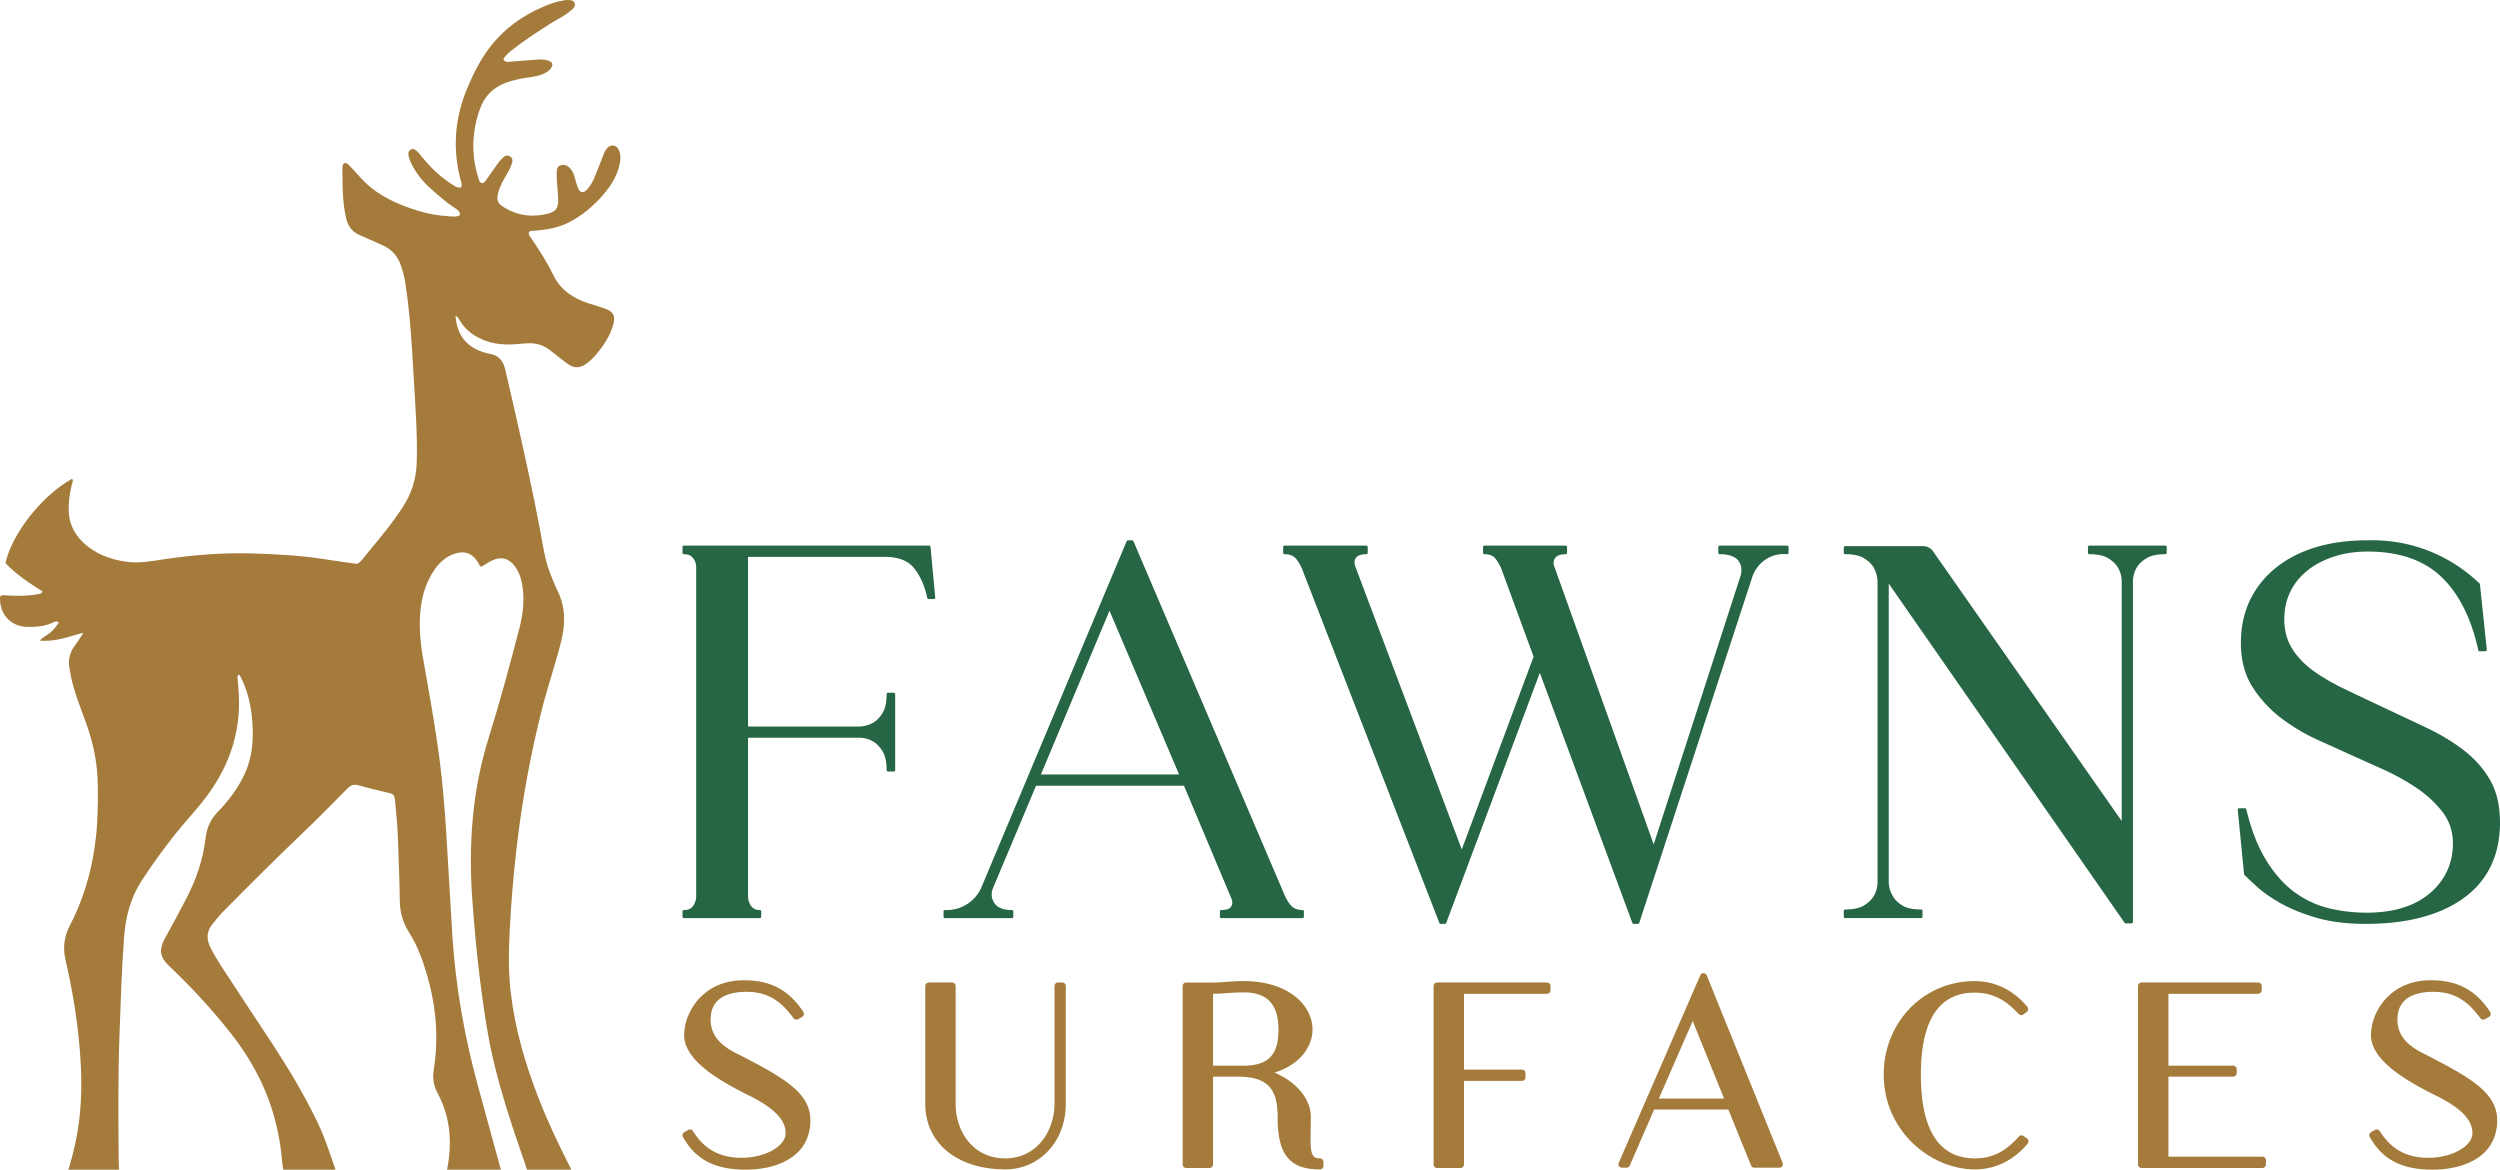
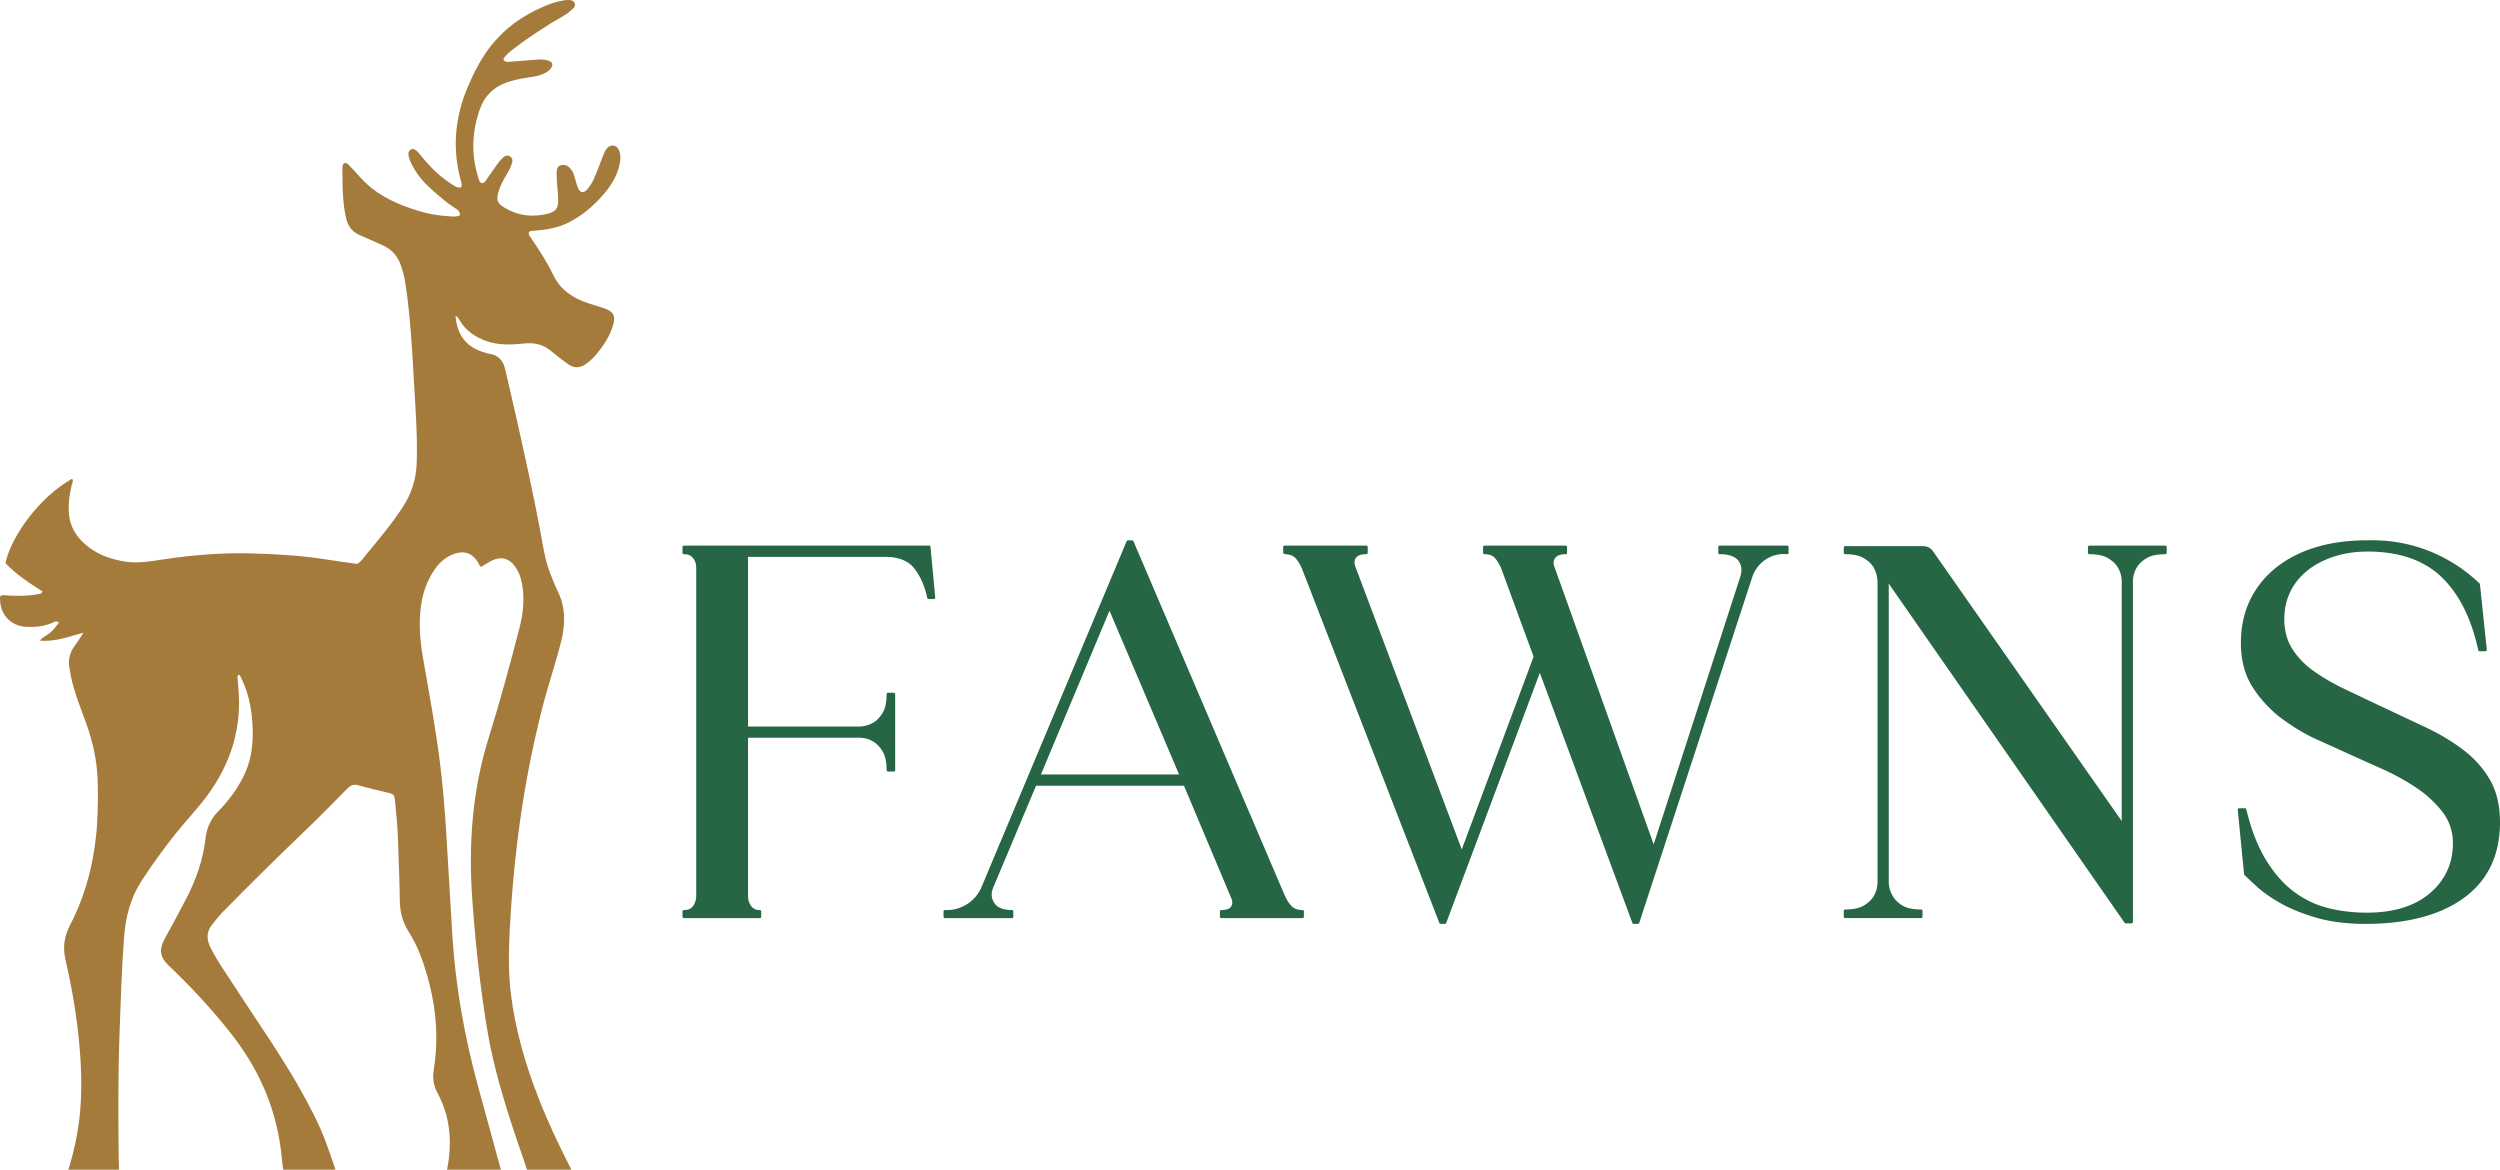
<svg xmlns="http://www.w3.org/2000/svg" xml:space="preserve" width="750.219" height="351.002" style="shape-rendering:geometricPrecision;text-rendering:geometricPrecision;image-rendering:optimizeQuality;fill-rule:evenodd;clip-rule:evenodd" viewBox="0 0 7814.78 3656.27">
  <defs>
    <style>.fil0,.fil1{fill:#a47b3b;fill-rule:nonzero}.fil1{fill:#266645}</style>
  </defs>
  <g id="Layer_x0020_1">
    <g id="_1951414944528">
      <path d="M83.07 1959.48c27.6 1.15 54.6-1.19 80.3-12.53 5.7-2.51 11.5-7.44 20.83-1.39-7.82 11.49-15.96 22.11-26.44 31.44-9.93 8.83-23.4 13.26-33.19 25.49 49 4.51 91.68-13.13 135.98-24.57-8.89 15.71-19.01 29.08-28.59 42.82-13.7 19.65-18.99 41.6-15.28 65.26 3.07 19.7 6.89 39.25 12.37 58.49 9.96 34.85 22.49 68.79 35.26 102.65 20.46 54.18 35.07 109.7 39.41 167.68 4.09 54.63 2.39 109.25-.5 163.83-1.26 23.56-4.21 47.07-7.58 70.44-12.31 85.53-37.33 167.1-77.21 243.93-17.64 34.02-22.7 68.72-13.76 107.07 21.29 91.4 36.61 183.92 44.44 277.57 6.17 73.8 7.44 147.51-1.24 221.24-5.8 49.29-16.35 97.51-30.29 145.11-1.19 4.06-2.79 8.13-4.12 12.25h158.72c-.54-9.98-1.06-20.06-1.15-30.18-1.26-130.78-2.11-261.51 2.44-392.3 3.53-101.17 6.97-202.28 14.31-303.25 4.63-63.61 19.85-123.54 55.15-177.83 32.28-49.61 66.9-97.47 103.61-143.79 27.97-35.3 58.92-68.14 86.97-103.44 78.4-98.64 120.11-209.36 112.96-336.59-.87-15.47-2.54-30.91-3.53-46.39-.3-4.6-2.22-10.02 2.76-13.61 2.04 1.32 3.7 1.81 4.32 2.89 2.21 3.83 4.15 7.82 6.02 11.85 15.93 34.49 25.98 70.68 30.29 108.39 7.28 63.85 6.03 126.93-21.39 186.7-20.51 44.75-49.76 83.89-84.01 118.74-23.15 23.57-34.88 51.71-38.44 82.74-7.81 67.82-29.82 130.65-61.25 190.59-21.61 41.18-43.42 82.29-66 122.94-19.47 35.04-15.15 58.64 12.53 84.93 69.14 65.67 133.86 135.46 192.97 210.4 45.56 57.75 83.49 120.1 111.1 188.13 27.03 66.61 43.31 136.19 49.47 208.03.9 10.44 2.46 20.82 4.03 31.07h163.42c-9.63-28.07-19.08-56.29-29.39-84.21-22.07-59.75-52.13-115.71-83.21-171.08-17.68-31.53-36.69-62.26-55.94-92.89-23.18-36.87-46.94-73.32-71.25-109.47-29.21-43.46-57.53-87.53-86.32-131.28-22.72-34.53-46.39-68.47-64.81-105.61-12.03-24.26-13.33-47.94 4.48-70.65 11.41-14.54 22.83-28.97 35.82-42.18 81.33-82.71 163.69-164.37 247.53-244.57 47.51-45.46 93.75-92.26 139.89-139.12 10.5-10.65 19.89-14.91 35.04-10.46 29.75 8.72 60.13 15.31 90.24 22.76 6.4 1.6 13.18 2.21 18.36 7.02 4.58 5.47 4.91 12.26 5.59 18.8 4.17 39.68 7.88 79.36 9.11 119.28 1.97 63.51 5.17 126.97 5.74 190.53.3 35.28 8.23 68.72 27.59 99 32.26 50.43 50.49 106.35 65.2 163.97 22.79 89.33 27.97 179.17 13.12 270.19-4.06 24.83.11 48.17 12.24 70.61 38.07 70.51 45.25 145.62 32.49 223.72-.85 5.17-2.2 10.39-3.2 15.64h168.96c-1.43-5.28-3.28-10.48-4.7-15.72-22.24-81.96-45-163.79-67.3-245.74-41.83-153.67-69.76-309.75-79.96-468.78-7.04-109.82-12.5-219.75-19.61-329.57-4.68-72.21-10.63-144.38-19.69-216.2-13.5-107.03-33.24-213.04-51.81-319.26-9.44-53.96-14.46-108.37-7.58-163.13 5.52-43.9 19.61-84.83 45.61-121.08 14.99-20.89 34.22-36.83 58.63-45.51 32.44-11.53 58.24-1.67 75.36 27.94 2.5 4.33 3.09 10.14 10 12.18 10.67-6.33 21.56-13.91 33.35-19.57 28.22-13.57 53.83-6.39 71.75 18.94 9.97 14.09 16.44 29.67 20.15 46.43 11.11 50.36 5.43 100.2-7.3 149.14-29.6 113.64-60.09 227.09-95.14 339.17-51.96 166.11-63.87 336-51.32 508.39 6.33 86.9 14.25 173.7 25.43 260.15 9.94 76.91 20.57 153.75 37.86 229.43 25.38 111.07 61.49 218.94 98.78 326.43 3.01 8.65 5.6 17.53 8.75 26.35h138.5c-.98-2.14-1.93-4.29-2.98-6.37-36.29-71.1-70.49-143.18-99.49-217.6-41.19-105.65-72.8-213.9-86.5-326.87-8.04-66.26-6.9-132.58-3.48-199.13 4.64-90.04 12.28-179.75 23-269.24 17.07-142.44 42.86-283.22 78.29-422.32 17.87-70.19 41.56-138.67 59.19-208.89 13.49-53.74 14.81-106.5-10.46-157.85-9.11-18.51-16.49-37.92-24.02-57.18-16.51-42.29-22.29-87.12-30.61-131.37-22.9-121.97-49.83-243.1-77.06-364.17-10.53-46.82-21.42-93.57-32.32-140.31-6.25-26.8-20.89-45.29-49.93-49.24-5.09-.68-10.04-2.46-15-3.89-56.09-16.18-86.2-54.2-90.6-115.46 8.01 4.63 11.15 12.35 15.35 18.83 19.29 29.79 46.46 48.29 79.6 60.32 39.68 14.39 80.09 12.26 120.53 8.1 28.64-2.94 54.42 1.87 77.5 19.12 10.64 7.94 20.75 16.61 31.26 24.75 9.92 7.67 19.71 15.61 30.18 22.46 16.37 10.71 32.92 10.65 49.86-.04 15.25-9.64 27.49-22.17 38.83-35.89 20.9-25.26 38.37-52.58 48.42-83.97 10.44-32.63 3.1-46.54-29.14-57.22-15.42-5.11-31.04-9.64-46.49-14.68-48.07-15.7-87.86-41.44-110.54-89-19.46-40.8-44.39-78.38-69.64-115.74-3.58-5.28-8.89-10.32-5.83-18.65 6-4.58 13.64-3.21 20.79-3.85 34.79-3.09 69.09-8.79 100.67-24.39 43.68-21.57 80.17-52.65 111.72-89.44 24.32-28.36 43.61-59.64 50.65-97.17 2.64-14.1 2.91-28.07-3.22-41.31-7.69-16.58-26.19-18.71-37.47-4.28-4.04 5.18-7.31 11.21-9.81 17.31-6.43 15.71-11.96 31.78-18.33 47.52-8.88 21.89-16.76 44.46-32.83 62.44-12.15 13.61-23.42 11.53-29.83-5.44-4.41-11.71-7.18-24.04-10.87-36.04-3.07-10.02-7.5-19.39-15.4-26.52-8.21-7.4-17.85-10.69-28.58-6.56-10.1 3.89-10.88 13.11-11.02 22.2-.11 8.12-.18 16.28.35 24.37 1.33 20.63 3.88 41.21 4.32 61.85.52 24.74-7.62 35.82-30.9 42-48.72 12.93-95.29 7.24-138.56-19.33-20.97-12.89-24.1-22.5-17.85-46.56 5.26-20.3 15.74-38.15 26.03-56.09 6.64-11.56 13.08-23.17 16.96-36 2.33-7.7 1.74-14.74-5.33-19.82-7.97-5.72-15.64-3.72-22.13 2.32-5.92 5.5-11.57 11.47-16.33 17.97-11.36 15.48-21.96 31.53-33.22 47.08-4.56 6.3-7.68 14.6-16.97 15.71-9.39-3.79-9.99-12.81-12.28-20.21-21.87-70.97-18.92-141.67 5.63-211.17 14.56-41.2 43.07-70.03 85.26-84.17 20.39-6.83 41.28-11.36 62.53-14.47 15.35-2.25 30.79-4.22 45.4-9.79 11.14-4.25 21.81-9.47 28.93-19.6 7.94-11.28 5.42-19.37-7.54-23.69-9.9-3.29-20.28-4.39-30.67-3.67-27.97 1.97-55.93 4.35-83.9 6.42-9.06.67-19.07 4.75-26.71-6.91 6.62-12.68 17.53-21.4 28.41-29.98 38.94-30.7 80.52-57.54 122.41-83.97 19.97-12.58 41.93-22.13 59.65-38.14 6.93-6.25 17.14-12.46 12.57-23.54-4.78-11.6-16.83-9.83-27.08-9.69-2.92.04-5.82 1.04-8.74 1.44-21.44 2.93-41.39 10.59-61.15 18.96-66.56 28.22-123.44 68.94-167.78 126.78-29.52 38.49-50.91 81.2-69.74 125.5-40.1 94.38-48.26 191.06-21.78 290.41 2.04 7.64 5.7 15.47.47 23.32-12.71-1.13-12.63-1.26-20.21-5.81-39.83-23.82-72.85-55.21-101.78-91.22-7.78-9.68-15.15-20.13-27.59-24.21-12.57 2.57-15.86 11.01-13.74 21.63 1.6 7.87 4.39 15.71 7.91 22.94 15.06 30.97 36.24 57.37 61.87 80.19 23.74 21.11 47.42 42.26 74.24 59.63 7.52 4.87 16.87 9.69 16.78 22.71-10.99 6.28-22.97 4.29-34.33 3.59-32.53-1.97-64.58-7.19-95.78-16.86-61.94-19.18-120.58-44.31-168.06-90.64-15.9-15.53-29.59-32.97-45.43-48.46-5.44-5.33-9.87-13.86-20.17-9.26-5.18 8.92-3.99 18.74-3.86 28.19.3 25.13.32 50.31 2.1 75.33 1.68 23.53 4.37 47 10.08 70.1 5.75 23.19 18.47 39.91 40.24 49.65 23.59 10.54 47.21 21.09 70.92 31.39 28.67 12.46 48.56 33.04 58.9 62.64 5.86 16.76 10.67 33.8 13.53 51.38 11.64 71.53 17.42 143.65 22.07 215.9 2.37 36.85 4.32 73.72 6.56 110.58 4.87 80.37 10.43 160.74 7.86 241.35-1.56 49.11-15.48 94.18-42.33 135.7-33.79 52.28-73.41 99.98-113.22 147.56-9.35 11.17-16.87 24.35-30.58 32.14-31.39-4.48-62.85-8.48-94.14-13.54-77.47-12.52-155.68-16.96-233.91-19.22-92.46-2.67-184.48 4.61-276.03 18.28-39.32 5.87-78.57 13.39-118.85 7.51-52.58-7.68-100.13-26.01-137.92-64.43-26.35-26.81-40.44-59.28-41.04-97.58-.4-26.14 3.4-51.46 9.44-76.71 1.53-6.39 6.42-13.29 1.36-20.6-102.01 57.35-190.04 179.03-208.33 263.75 33.58 35.82 74.98 62.41 115.98 88.82-4.09 8-9.86 7.28-14.72 8.22-30.7 6-61.7 5.57-92.76 4.37-8.47-.33-17.65-3.87-25.32 2.86-3.1 53.57 31.28 92.86 82.87 95.03z" class="fil0" />
-       <path d="M2765.85 1740.63c42.33 0 73.35 12.19 92.18 36.24 19.26 24.63 32.85 55.64 40.39 92.17.42 2.03 2.21 3.49 4.26 3.49h16.49c1.22 0 2.39-.53 3.22-1.43.82-.9 1.24-2.11 1.11-3.35l-14.83-158.25c-.22-2.24-2.1-3.96-4.35-3.96h-766.58a4.37 4.37 0 0 0-4.36 4.36v18.14c0 2.41 1.96 4.36 4.36 4.36 9.9 0 17.57 2.15 22.79 6.42 5.43 4.46 9.15 9.14 11.24 14.26 2.97 5.94 4.49 13.04 4.49 21.11v1027.06c0 8.06-1.52 15.17-4.72 21.7-1.94 5.78-5.65 10.94-10.98 15.32-5.24 4.28-12.91 6.43-22.81 6.43-1.15 0-2.26.47-3.08 1.28-.81.82-1.28 1.93-1.28 3.08v16.5c0 2.4 1.96 4.36 4.36 4.36h237.39c2.4 0 4.36-1.96 4.36-4.36v-16.5c0-2.4-1.96-4.36-4.36-4.36-8.82 0-15.92-2.15-21.14-6.44-5.36-4.36-9.06-9.51-11.22-15.87-2.97-5.94-4.48-13.06-4.48-21.13v-495.15l351.44-.01c15.65 1.06 29.39 5.26 40.9 12.57 10.31 6.18 19.81 16.23 28.21 29.86 8.32 13.56 12.54 33.31 12.54 58.74 0 2.41 1.96 4.36 4.36 4.36h18.13c2.4 0 4.36-1.96 4.36-4.36v-237.4c0-2.4-1.96-4.36-4.36-4.36h-18.13a4.37 4.37 0 0 0-4.36 4.36c0 25.46-4.22 45.21-12.54 58.71-8.37 13.61-17.87 23.67-28.17 29.85-12.53 7.32-26.86 11.57-42.31 12.6h-350.08v-530.36h427.57zM3253.78 2421.01l214.39-511.98 217.58 511.98zm-300 448.91h209.37c2.4 0 4.36-1.96 4.36-4.36v-16.5c0-1.15-.47-2.26-1.28-3.08a4.4 4.4 0 0 0-3.08-1.28c-26.89 0-45.36-7.37-54.89-21.94-9.71-14.76-10.93-30.43-3.75-47.85l134.07-318.79h462.41l147.29 350.22c4.9 10.79 4.98 19.7.28 27.22-4.62 7.4-15.03 11.14-30.93 11.14a4.37 4.37 0 0 0-4.36 4.36v16.5c0 2.4 1.96 4.36 4.36 4.36h253.89c2.4 0 4.36-1.96 4.36-4.36v-16.5c0-2.4-1.96-4.36-4.36-4.36-12.17 0-22.37-3.03-30.36-9.03-8.17-6.11-16.58-18.28-25.03-36.21l-473.08-1107.75a4.39 4.39 0 0 0-4.02-2.65h-13.19c-1.75 0-3.35 1.06-4.03 2.68l-451.75 1076.59c-9.47 24.29-25 43.57-46.11 57.29-21.11 13.7-44.63 20.11-69.98 19.09-1.2 0-2.33.39-3.2 1.21-.86.82-1.35 1.94-1.35 3.14v16.5c0 2.4 1.96 4.36 4.36 4.36M4015.46 1732.4c12.17 0 22.11 2.75 29.56 8.19 7.59 5.6 15.74 17.52 24.07 35.17l430.28 1109.48a4.355 4.355 0 0 0 4.06 2.79h13.19c1.82 0 3.46-1.12 4.1-2.83l292.63-782 289.37 781.98a4.36 4.36 0 0 0 4.08 2.85h13.2a4.34 4.34 0 0 0 4.14-3.01l354.37-1084.56c8.41-22.11 22.54-39.7 42-52.29 19.36-12.59 41.44-17.92 65.64-15.81 1.22.13 2.41-.29 3.32-1.13.9-.83 1.41-1.98 1.41-3.21v-18.14c0-2.4-1.96-4.36-4.36-4.36h-210.99c-2.42 0-4.37 1.96-4.37 4.36v18.14c0 2.41 1.96 4.36 4.37 4.36 29.13 0 49 7.15 59.08 21.25 10.2 14.3 11.63 31.33 4.35 52.17l-269.71 833.54-312.04-872.54c-1.96-10.68.07-18.85 6.21-24.99 6.25-6.26 16.58-9.43 30.71-9.43 2.42 0 4.36-1.96 4.36-4.36v-18.14c0-2.4-1.94-4.36-4.36-4.36h-253.86a4.37 4.37 0 0 0-4.36 4.36v18.14c0 2.41 1.96 4.36 4.36 4.36 12.1 0 21.74 2.74 28.61 8.1 7.11 5.62 15.02 17.58 23.35 35.19l101.64 277.08-224.52 602.5-333.74-887.18c-2.91-10.69-1.58-19.11 4.04-25.68 5.74-6.65 16.28-10.02 31.32-10.02 2.42 0 4.37-1.96 4.37-4.36v-18.14c0-2.4-1.96-4.36-4.37-4.36h-255.51c-2.41 0-4.36 1.96-4.36 4.36v18.14c0 2.41 1.96 4.36 4.36 4.36zM6709.83 1744.93c13.5-8.32 33.25-12.53 58.69-12.53 2.41 0 4.36-1.96 4.36-4.36v-18.14c0-2.4-1.96-4.36-4.36-4.36h-237.39c-2.41 0-4.36 1.96-4.36 4.36v18.14c0 2.41 1.96 4.36 4.36 4.36 25.43 0 45.18 4.21 58.72 12.53 13.64 8.42 23.68 17.9 29.93 28.29 7.25 11.43 11.46 25.17 12.49 40.53v752.75l-590.57-844.39c-7.44-9.9-18.04-14.93-31.5-14.93h-242.35c-2.42 0-4.37 1.96-4.37 4.36v16.5c0 2.41 1.96 4.36 4.37 4.36 25.42 0 45.18 4.21 58.72 12.53 13.63 8.4 23.68 17.9 29.83 28.15 7.32 12.57 11.54 26.92 12.6 42.32v946c-1.04 15.64-5.25 29.37-12.56 40.89-6.18 10.32-16.24 19.8-29.88 28.21-13.53 8.32-33.29 12.54-58.72 12.54-2.42 0-4.37 1.96-4.37 4.36v18.15c0 2.4 1.96 4.36 4.37 4.36h237.39c2.4 0 4.36-1.96 4.36-4.36v-18.15c0-2.4-1.96-4.36-4.36-4.36-25.46 0-45.21-4.22-58.7-12.54-13.58-8.33-23.59-18.32-29.94-29.94-7.28-11.43-11.48-25.15-12.5-40.53v-935.67l737.21 1060.15a4.31 4.31 0 0 0 3.57 1.87H6663c2.4 0 4.36-1.96 4.36-4.36l-.01-1067.99c1.06-15.67 5.26-29.39 12.6-40.9 6.21-10.33 16.26-19.82 29.87-28.21zM7814.78 2570.45c0-51.08-10.18-95.06-30.22-130.74-19.96-35.47-47.53-66.97-81.91-93.61-34.1-26.42-73.75-50.43-117.85-71.39-43.98-20.87-90.69-42.86-140.15-65.96-39.53-18.68-77.74-36.81-114.54-54.41-36.4-17.33-69.18-36.33-97.46-56.47-27.99-19.9-50.6-43.35-67.24-69.68-16.52-26.04-24.88-57.15-24.88-92.46 0-32.13 6.5-61.43 19.31-87.08 12.85-25.68 31.03-47.92 54.04-66.11 23.11-18.26 50.93-32.71 82.7-42.96 31.87-10.25 67.19-15.44 105-15.44 97.29 0 174.5 26.48 229.46 78.75 55.13 52.44 94.08 129.61 115.79 229.39.43 2 2.2 3.44 4.25 3.44h18.13c1.24 0 2.41-.54 3.24-1.46.83-.9 1.22-2.14 1.09-3.36l-21.42-204.43a4.4 4.4 0 0 0-1.32-2.69c-47.48-45.25-102.06-79.96-162.19-103.13-60.18-23.18-124.37-33.69-190.32-31.61-59.52 0-114.03 7.56-162.02 22.46-48.19 14.96-90.01 36.86-124.3 65.08-34.39 28.26-61.13 62.33-79.49 101.25-18.32 38.92-27.63 83.36-27.63 132.08 0 54.44 12.72 101.57 37.82 140.04 24.91 38.19 55.78 71.03 91.74 97.57 35.78 26.44 73.2 48.52 111.24 65.58 37.91 17.04 70.06 31.6 96.44 43.7l104.7 46.97c37.57 16.9 73.14 36.47 105.69 58.18 32.4 21.62 60.07 47.09 82.24 75.69 21.82 28.24 32.86 61.44 32.86 98.72 0 62.13-23.87 114.27-71 154.97-47.33 40.86-114.03 61.59-198.29 61.59-42.26 0-83.22-4.94-121.75-14.71-38.28-9.7-74.08-26.93-106.43-51.2-32.43-24.32-61.72-57.74-87.07-99.35-25.48-41.69-46.11-94.81-61.32-157.83-.46-1.96-2.22-3.33-4.24-3.33h-18.14c-1.24 0-2.42.51-3.24 1.43s-1.22 2.13-1.11 3.36l19.79 201.11c.09 1 .54 1.93 1.25 2.64 7.7 7.74 20.68 19.92 39.72 37.24 18.78 17.15 43.71 34.56 74.15 51.7 30.4 17.15 67.87 32.25 111.37 44.89 43.64 12.71 95.37 19.15 153.71 19.15 130.01 0 233.48-27.47 307.56-81.62 74.46-54.47 112.24-133.86 112.24-235.96z" class="fil1" />
-       <path d="M2302.2 3292.8c-55.91-27.94-80.82-60.67-80.82-106.04 0-71.42 60.83-86.42 111.88-86.42 78.21 0 115.76 40.81 147.53 82.57 3.37 4.41 9.46 5.64 14.29 2.91l12.28-7.01c2.65-1.52 4.57-4.07 5.28-7.04.71-2.96.17-6.09-1.52-8.64-44.94-68.44-102.24-98.96-185.76-98.96-128.78 0-186.69 100.44-186.69 171.78 0 78.43 108.89 142.22 203.74 189.06 101.56 50.29 113.29 91.11 113.29 117.42 0 40.9-64.6 76.78-138.24 76.78-88.3 0-128.68-47.68-151.37-83.56-3.17-4.97-9.7-6.57-14.83-3.7l-12.28 7.02c-5.26 3.03-7.14 9.71-4.18 15 39.37 70.75 100.06 102.3 196.72 102.3 97.47 0 201.63-40.51 201.63-154.21 0-86.9-83.42-133.79-230.93-209.26zM3320.5 3071.19h-13.17c-6.13 0-11.07 4.94-11.07 11.06v368.87c0 82.35-53.98 169.86-154.04 169.86-101.71 0-154.93-85.46-154.93-169.86v-368.87c0-6.11-4.94-11.06-11.06-11.06h-72.89c-6.11 0-11.06 4.94-11.06 11.06v368.87c0 122.17 100.43 204.26 249.93 204.26 107.93 0 189.33-87.82 189.33-204.26v-368.87c0-6.11-4.94-11.06-11.06-11.06zM3887.97 3331.16h-96.1v-224.68c18.1-.07 32.85-1.14 47.13-2.21 14.52-1.07 29.5-2.18 48.08-2.18 74.54 0 109.26 37.24 109.26 117.17 0 78.44-32.41 111.9-108.37 111.9m238 289.82c-21.67 0-29.35-9.21-29.35-60.94 0-8.86.18-18.44.39-28.78.24-12.22.48-25.49.48-39.75 0-56.44-45.14-109.89-113.57-138.58 81.74-25.43 118.83-83.14 118.83-134.54 0-75.33-74.08-151.57-215.68-151.57-20.64 0-36.32 1.15-51.48 2.28-14.36 1.09-27.96 2.1-45.13 2.1h-82.54c-6.11 0-11.06 4.94-11.06 11.06v557.68c0 6.11 4.94 11.06 11.06 11.06h72.89c6.11 0 11.06-4.94 11.06-11.06v-274.37h79.41c101.61 0 122.43 50.33 122.43 125.96 0 117.94 37.08 163.87 132.26 163.87 6.11 0 11.06-4.94 11.06-11.06v-12.29c0-6.11-4.94-11.06-11.06-11.06zM4835.7 3071.19h-343.39c-6.11 0-11.06 4.94-11.06 11.06v557.68c0 6.11 4.94 11.06 11.06 11.06h72.89c6.12 0 11.07-4.94 11.07-11.06v-261.18h181.28c6.11 0 11.06-4.94 11.06-11.06v-13.21c0-6.11-4.94-11.06-11.06-11.06h-181.28v-236.94h259.43c6.11 0 11.06-4.94 11.06-11.06v-13.18c0-6.11-4.94-11.06-11.06-11.06zM5185.52 3433.93l105.69-242.33 98.14 242.33zm149.69-384.79a11.07 11.07 0 0 0-10.11-6.9c-4.28-.89-8.5 2.59-10.28 6.65l-254.69 585.77c-1.48 3.41-1.15 7.35.9 10.47 2.04 3.11 5.52 5 9.25 5h14.04c4.41 0 8.38-2.62 10.14-6.65l76.15-175.14h232.09l70.97 174.91c1.69 4.17 5.75 6.89 10.25 6.89h78.15c3.68 0 7.11-1.85 9.17-4.89s2.46-6.91 1.08-10.32l-237.11-585.78zM6325.86 3551.18c-4.52-3.39-10.87-2.81-14.75 1.33-30.64 33.14-69.07 68.47-137.65 68.47-112.13 0-168.97-88.18-168.97-262.08 0-169.83 56.56-255.93 168.09-255.93 68.61 0 107.09 34.48 137.75 66.82a11.09 11.09 0 0 0 14.65 1.25l10.54-7.9c2.44-1.83 4.02-4.58 4.36-7.6.33-3.03-.57-6.06-2.53-8.39-44.21-52.54-101.19-80.33-164.78-80.33-159.36 0-284.18 128.28-284.18 292.08 0 177.35 147.4 296.48 285.06 296.48 63.58 0 120.57-27.79 164.78-80.35 1.96-2.33 2.87-5.37 2.53-8.4-.35-3.02-1.93-5.76-4.37-7.57l-10.53-7.89zM7072.02 3615.7h-293.7v-250.15h202.36c6.11 0 11.06-4.96 11.06-11.07v-12.26c0-6.11-4.94-11.06-11.06-11.06h-202.36v-224.68h280.52c6.11 0 11.06-4.94 11.06-11.06v-13.18c0-6.11-4.94-11.06-11.06-11.06h-364.46c-6.11 0-11.06 4.94-11.06 11.06v557.68c0 6.11 4.94 11.06 11.06 11.06h377.64c6.11 0 11.06-4.94 11.06-11.06v-13.15c0-6.11-4.94-11.07-11.06-11.07M7575.02 3292.8c-55.89-27.94-80.82-60.67-80.82-106.04 0-71.42 60.85-86.42 111.89-86.42 78.21 0 115.76 40.81 147.53 82.57 3.36 4.41 9.46 5.64 14.28 2.91l12.29-7.01c2.65-1.52 4.56-4.07 5.28-7.04.71-2.96.15-6.09-1.52-8.64-44.94-68.44-102.22-98.96-185.76-98.96-128.78 0-186.71 100.44-186.71 171.78 0 78.43 108.9 142.22 203.75 189.06 101.56 50.29 113.3 91.11 113.3 117.42 0 40.9-64.61 76.78-138.25 76.78-88.32 0-128.7-47.68-151.37-83.56-3.15-4.97-9.68-6.57-14.83-3.7l-12.29 7.02c-5.25 3.03-7.13 9.71-4.18 15 39.4 70.75 100.08 102.3 196.74 102.3 97.47 0 201.63-40.51 201.63-154.21 0-86.9-83.42-133.79-230.94-209.26z" class="fil0" />
+       <path d="M2765.85 1740.63c42.33 0 73.35 12.19 92.18 36.24 19.26 24.63 32.85 55.64 40.39 92.17.42 2.03 2.21 3.49 4.26 3.49h16.49c1.22 0 2.39-.53 3.22-1.43.82-.9 1.24-2.11 1.11-3.35l-14.83-158.25c-.22-2.24-2.1-3.96-4.35-3.96h-766.58a4.37 4.37 0 0 0-4.36 4.36v18.14c0 2.41 1.96 4.36 4.36 4.36 9.9 0 17.57 2.15 22.79 6.42 5.43 4.46 9.15 9.14 11.24 14.26 2.97 5.94 4.49 13.04 4.49 21.11v1027.06c0 8.06-1.52 15.17-4.72 21.7-1.94 5.78-5.65 10.94-10.98 15.32-5.24 4.28-12.91 6.43-22.81 6.43-1.15 0-2.26.47-3.08 1.28-.81.82-1.28 1.93-1.28 3.08v16.5c0 2.4 1.96 4.36 4.36 4.36h237.39c2.4 0 4.36-1.96 4.36-4.36v-16.5c0-2.4-1.96-4.36-4.36-4.36-8.82 0-15.92-2.15-21.14-6.44-5.36-4.36-9.06-9.51-11.22-15.87-2.97-5.94-4.48-13.06-4.48-21.13v-495.15l351.44-.01c15.65 1.06 29.39 5.26 40.9 12.57 10.31 6.18 19.81 16.23 28.21 29.86 8.32 13.56 12.54 33.31 12.54 58.74 0 2.41 1.96 4.36 4.36 4.36h18.13c2.4 0 4.36-1.96 4.36-4.36v-237.4c0-2.4-1.96-4.36-4.36-4.36h-18.13a4.37 4.37 0 0 0-4.36 4.36c0 25.46-4.22 45.21-12.54 58.71-8.37 13.61-17.87 23.67-28.17 29.85-12.53 7.32-26.86 11.57-42.31 12.6h-350.08v-530.36h427.57zM3253.78 2421.01l214.39-511.98 217.58 511.98zm-300 448.91h209.37c2.4 0 4.36-1.96 4.36-4.36v-16.5c0-1.15-.47-2.26-1.28-3.08a4.4 4.4 0 0 0-3.08-1.28c-26.89 0-45.36-7.37-54.89-21.94-9.71-14.76-10.93-30.43-3.75-47.85l134.07-318.79h462.41l147.29 350.22c4.9 10.79 4.98 19.7.28 27.22-4.62 7.4-15.03 11.14-30.93 11.14a4.37 4.37 0 0 0-4.36 4.36v16.5c0 2.4 1.96 4.36 4.36 4.36h253.89c2.4 0 4.36-1.96 4.36-4.36v-16.5c0-2.4-1.96-4.36-4.36-4.36-12.17 0-22.37-3.03-30.36-9.03-8.17-6.11-16.58-18.28-25.03-36.21l-473.08-1107.75a4.39 4.39 0 0 0-4.02-2.65h-13.19c-1.75 0-3.35 1.06-4.03 2.68l-451.75 1076.59c-9.47 24.29-25 43.57-46.11 57.29-21.11 13.7-44.63 20.11-69.98 19.09-1.2 0-2.33.39-3.2 1.21-.86.82-1.35 1.94-1.35 3.14v16.5c0 2.4 1.96 4.36 4.36 4.36M4015.46 1732.4c12.17 0 22.11 2.75 29.56 8.19 7.59 5.6 15.74 17.52 24.07 35.17l430.28 1109.48a4.355 4.355 0 0 0 4.06 2.79h13.19c1.82 0 3.46-1.12 4.1-2.83l292.63-782 289.37 781.98a4.36 4.36 0 0 0 4.08 2.85h13.2a4.34 4.34 0 0 0 4.14-3.01l354.37-1084.56c8.41-22.11 22.54-39.7 42-52.29 19.36-12.59 41.44-17.92 65.64-15.81 1.22.13 2.41-.29 3.32-1.13.9-.83 1.41-1.98 1.41-3.21v-18.14c0-2.4-1.96-4.36-4.36-4.36h-210.99c-2.42 0-4.37 1.96-4.37 4.36v18.14c0 2.41 1.96 4.36 4.37 4.36 29.13 0 49 7.15 59.08 21.25 10.2 14.3 11.63 31.33 4.35 52.17l-269.71 833.54-312.04-872.54c-1.96-10.68.07-18.85 6.21-24.99 6.25-6.26 16.58-9.43 30.71-9.43 2.42 0 4.36-1.96 4.36-4.36v-18.14c0-2.4-1.94-4.36-4.36-4.36h-253.86a4.37 4.37 0 0 0-4.36 4.36v18.14c0 2.41 1.96 4.36 4.36 4.36 12.1 0 21.74 2.74 28.61 8.1 7.11 5.62 15.02 17.58 23.35 35.19l101.64 277.08-224.52 602.5-333.74-887.18c-2.91-10.69-1.58-19.11 4.04-25.68 5.74-6.65 16.28-10.02 31.32-10.02 2.42 0 4.37-1.96 4.37-4.36v-18.14c0-2.4-1.96-4.36-4.37-4.36h-255.51c-2.41 0-4.36 1.96-4.36 4.36v18.14zM6709.83 1744.93c13.5-8.32 33.25-12.53 58.69-12.53 2.41 0 4.36-1.96 4.36-4.36v-18.14c0-2.4-1.96-4.36-4.36-4.36h-237.39c-2.41 0-4.36 1.96-4.36 4.36v18.14c0 2.41 1.96 4.36 4.36 4.36 25.43 0 45.18 4.21 58.72 12.53 13.64 8.42 23.68 17.9 29.93 28.29 7.25 11.43 11.46 25.17 12.49 40.53v752.75l-590.57-844.39c-7.44-9.9-18.04-14.93-31.5-14.93h-242.35c-2.42 0-4.37 1.96-4.37 4.36v16.5c0 2.41 1.96 4.36 4.37 4.36 25.42 0 45.18 4.21 58.72 12.53 13.63 8.4 23.68 17.9 29.83 28.15 7.32 12.57 11.54 26.92 12.6 42.32v946c-1.04 15.64-5.25 29.37-12.56 40.89-6.18 10.32-16.24 19.8-29.88 28.21-13.53 8.32-33.29 12.54-58.72 12.54-2.42 0-4.37 1.96-4.37 4.36v18.15c0 2.4 1.96 4.36 4.37 4.36h237.39c2.4 0 4.36-1.96 4.36-4.36v-18.15c0-2.4-1.96-4.36-4.36-4.36-25.46 0-45.21-4.22-58.7-12.54-13.58-8.33-23.59-18.32-29.94-29.94-7.28-11.43-11.48-25.15-12.5-40.53v-935.67l737.21 1060.15a4.31 4.31 0 0 0 3.57 1.87H6663c2.4 0 4.36-1.96 4.36-4.36l-.01-1067.99c1.06-15.67 5.26-29.39 12.6-40.9 6.21-10.33 16.26-19.82 29.87-28.21zM7814.78 2570.45c0-51.08-10.18-95.06-30.22-130.74-19.96-35.47-47.53-66.97-81.91-93.61-34.1-26.42-73.75-50.43-117.85-71.39-43.98-20.87-90.69-42.86-140.15-65.96-39.53-18.68-77.74-36.81-114.54-54.41-36.4-17.33-69.18-36.33-97.46-56.47-27.99-19.9-50.6-43.35-67.24-69.68-16.52-26.04-24.88-57.15-24.88-92.46 0-32.13 6.5-61.43 19.31-87.08 12.85-25.68 31.03-47.92 54.04-66.11 23.11-18.26 50.93-32.71 82.7-42.96 31.87-10.25 67.19-15.44 105-15.44 97.29 0 174.5 26.48 229.46 78.75 55.13 52.44 94.08 129.61 115.79 229.39.43 2 2.2 3.44 4.25 3.44h18.13c1.24 0 2.41-.54 3.24-1.46.83-.9 1.22-2.14 1.09-3.36l-21.42-204.43a4.4 4.4 0 0 0-1.32-2.69c-47.48-45.25-102.06-79.96-162.19-103.13-60.18-23.18-124.37-33.69-190.32-31.61-59.52 0-114.03 7.56-162.02 22.46-48.19 14.96-90.01 36.86-124.3 65.08-34.39 28.26-61.13 62.33-79.49 101.25-18.32 38.92-27.63 83.36-27.63 132.08 0 54.44 12.72 101.57 37.82 140.04 24.91 38.19 55.78 71.03 91.74 97.57 35.78 26.44 73.2 48.52 111.24 65.58 37.91 17.04 70.06 31.6 96.44 43.7l104.7 46.97c37.57 16.9 73.14 36.47 105.69 58.18 32.4 21.62 60.07 47.09 82.24 75.69 21.82 28.24 32.86 61.44 32.86 98.72 0 62.13-23.87 114.27-71 154.97-47.33 40.86-114.03 61.59-198.29 61.59-42.26 0-83.22-4.94-121.75-14.71-38.28-9.7-74.08-26.93-106.43-51.2-32.43-24.32-61.72-57.74-87.07-99.35-25.48-41.69-46.11-94.81-61.32-157.83-.46-1.96-2.22-3.33-4.24-3.33h-18.14c-1.24 0-2.42.51-3.24 1.43s-1.22 2.13-1.11 3.36l19.79 201.11c.09 1 .54 1.93 1.25 2.64 7.7 7.74 20.68 19.92 39.72 37.24 18.78 17.15 43.71 34.56 74.15 51.7 30.4 17.15 67.87 32.25 111.37 44.89 43.64 12.71 95.37 19.15 153.71 19.15 130.01 0 233.48-27.47 307.56-81.62 74.46-54.47 112.24-133.86 112.24-235.96z" class="fil1" />
    </g>
  </g>
</svg>